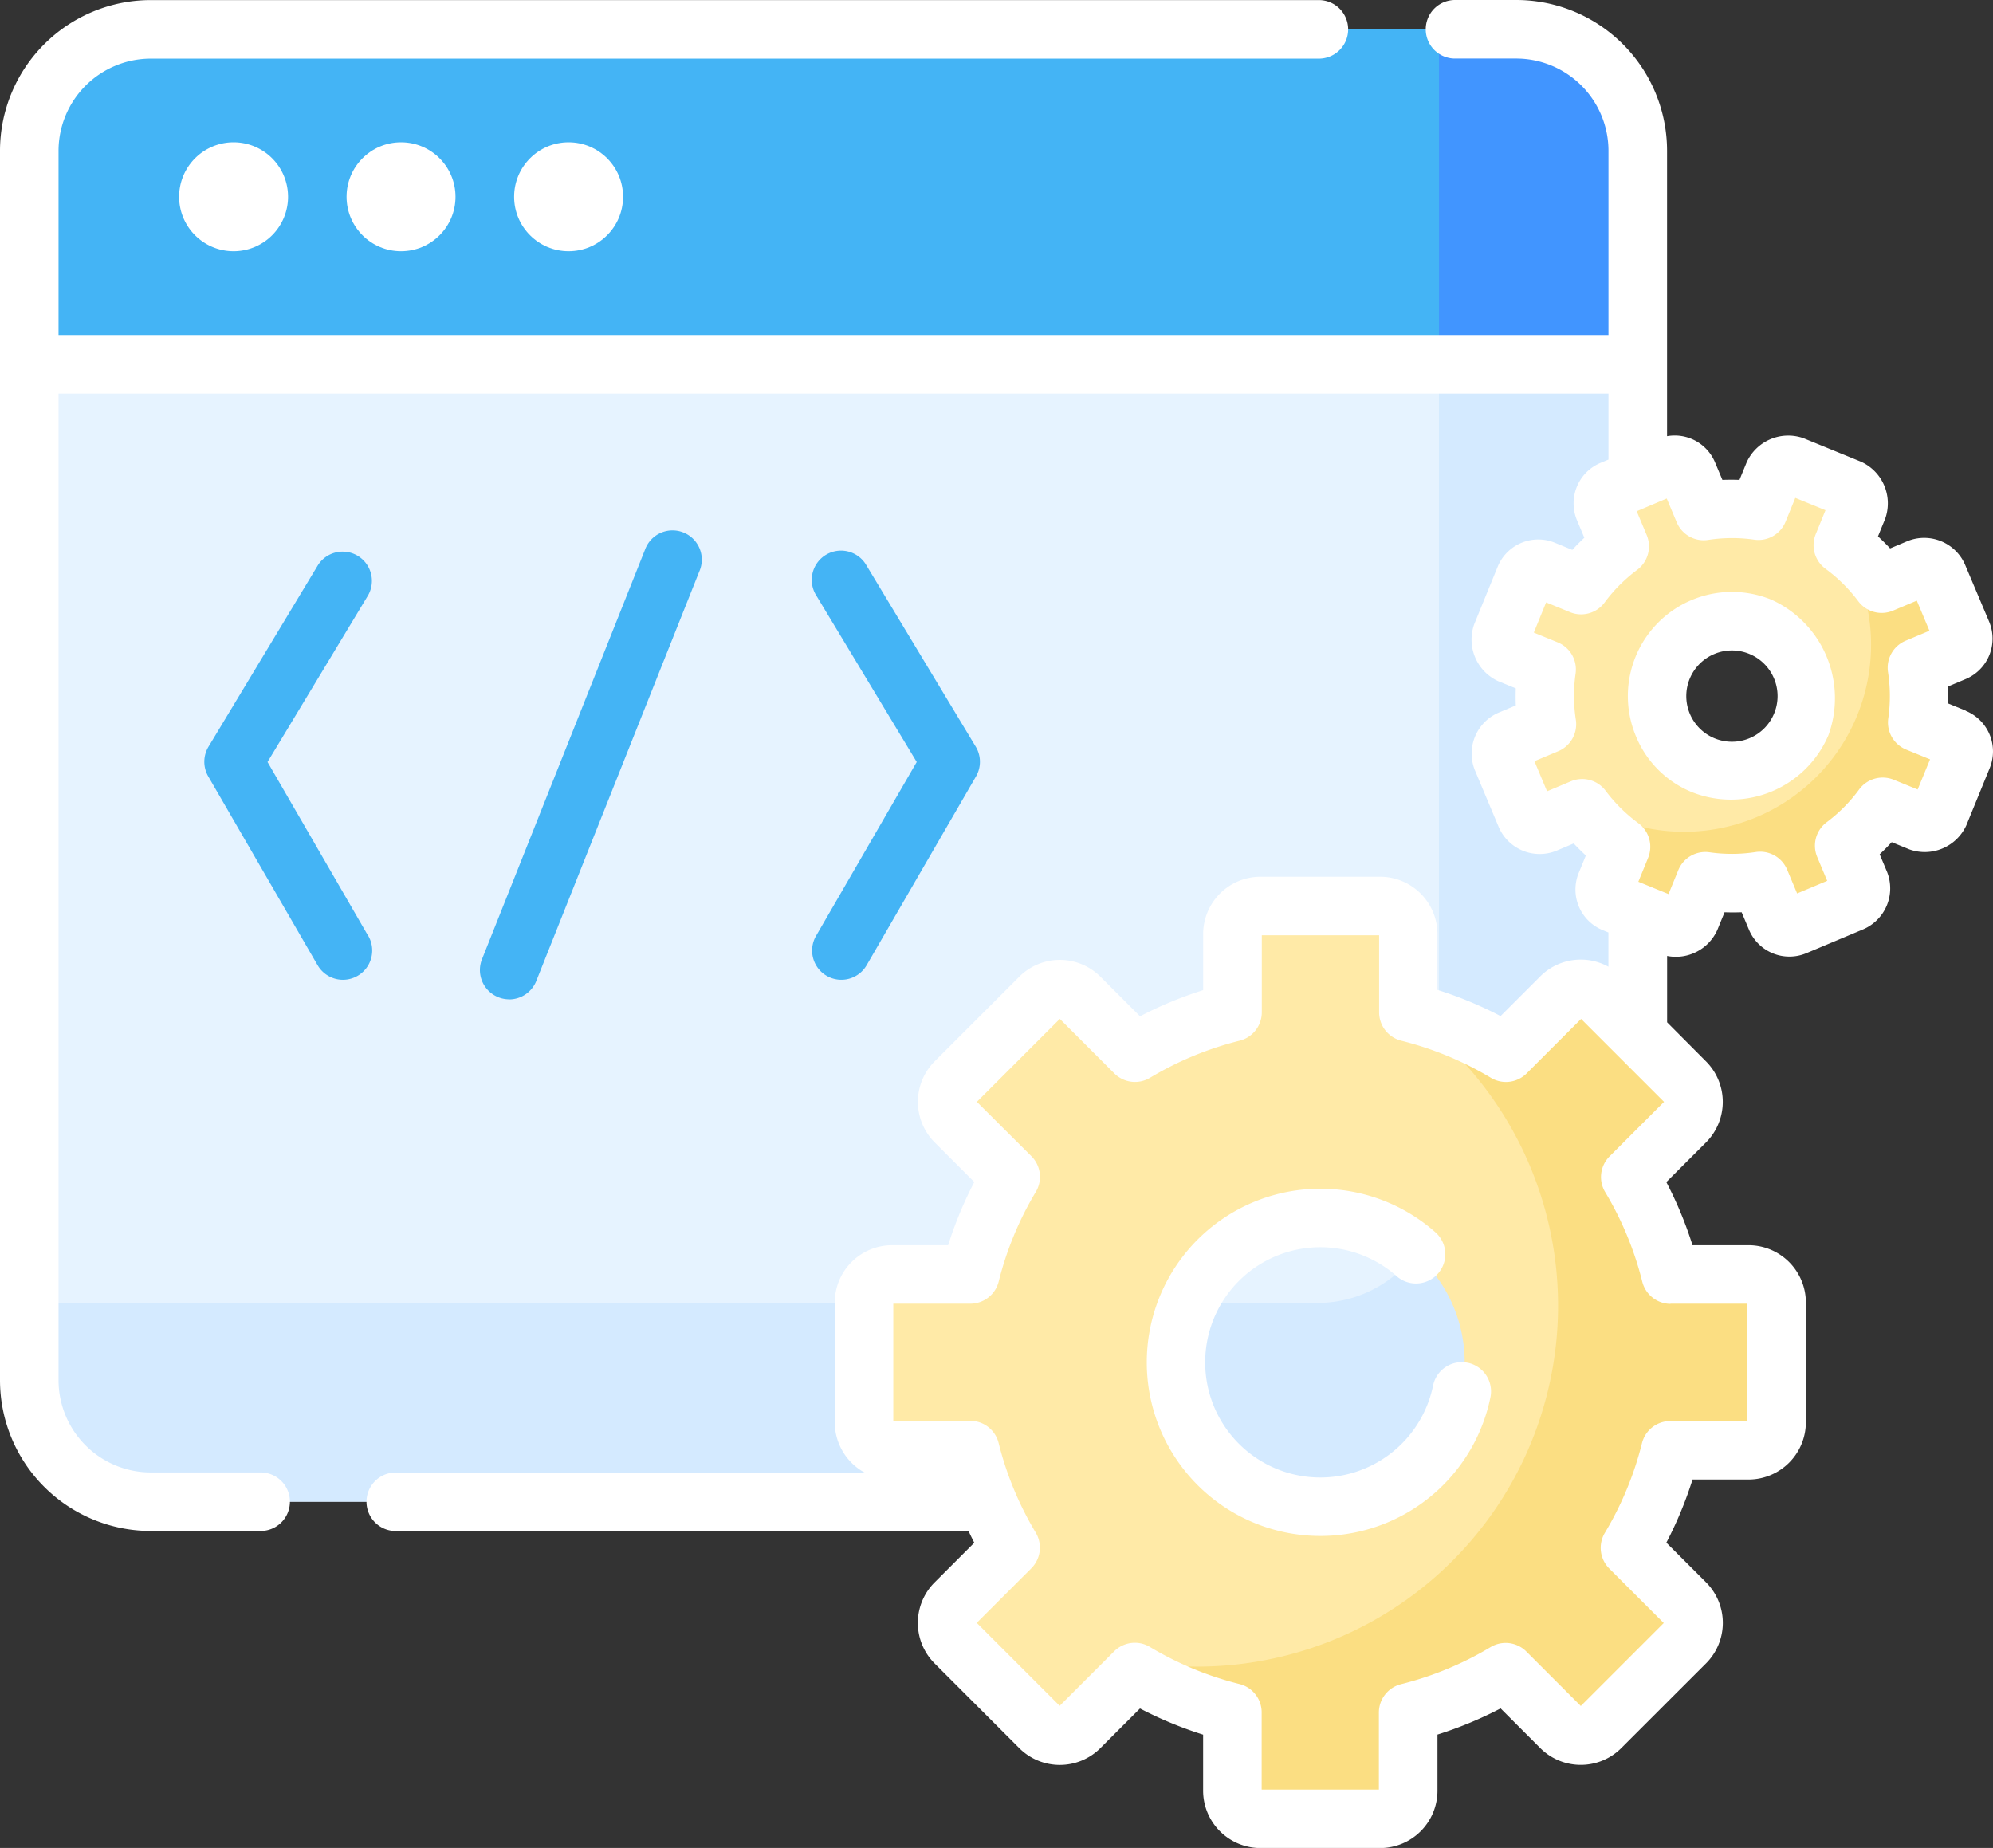
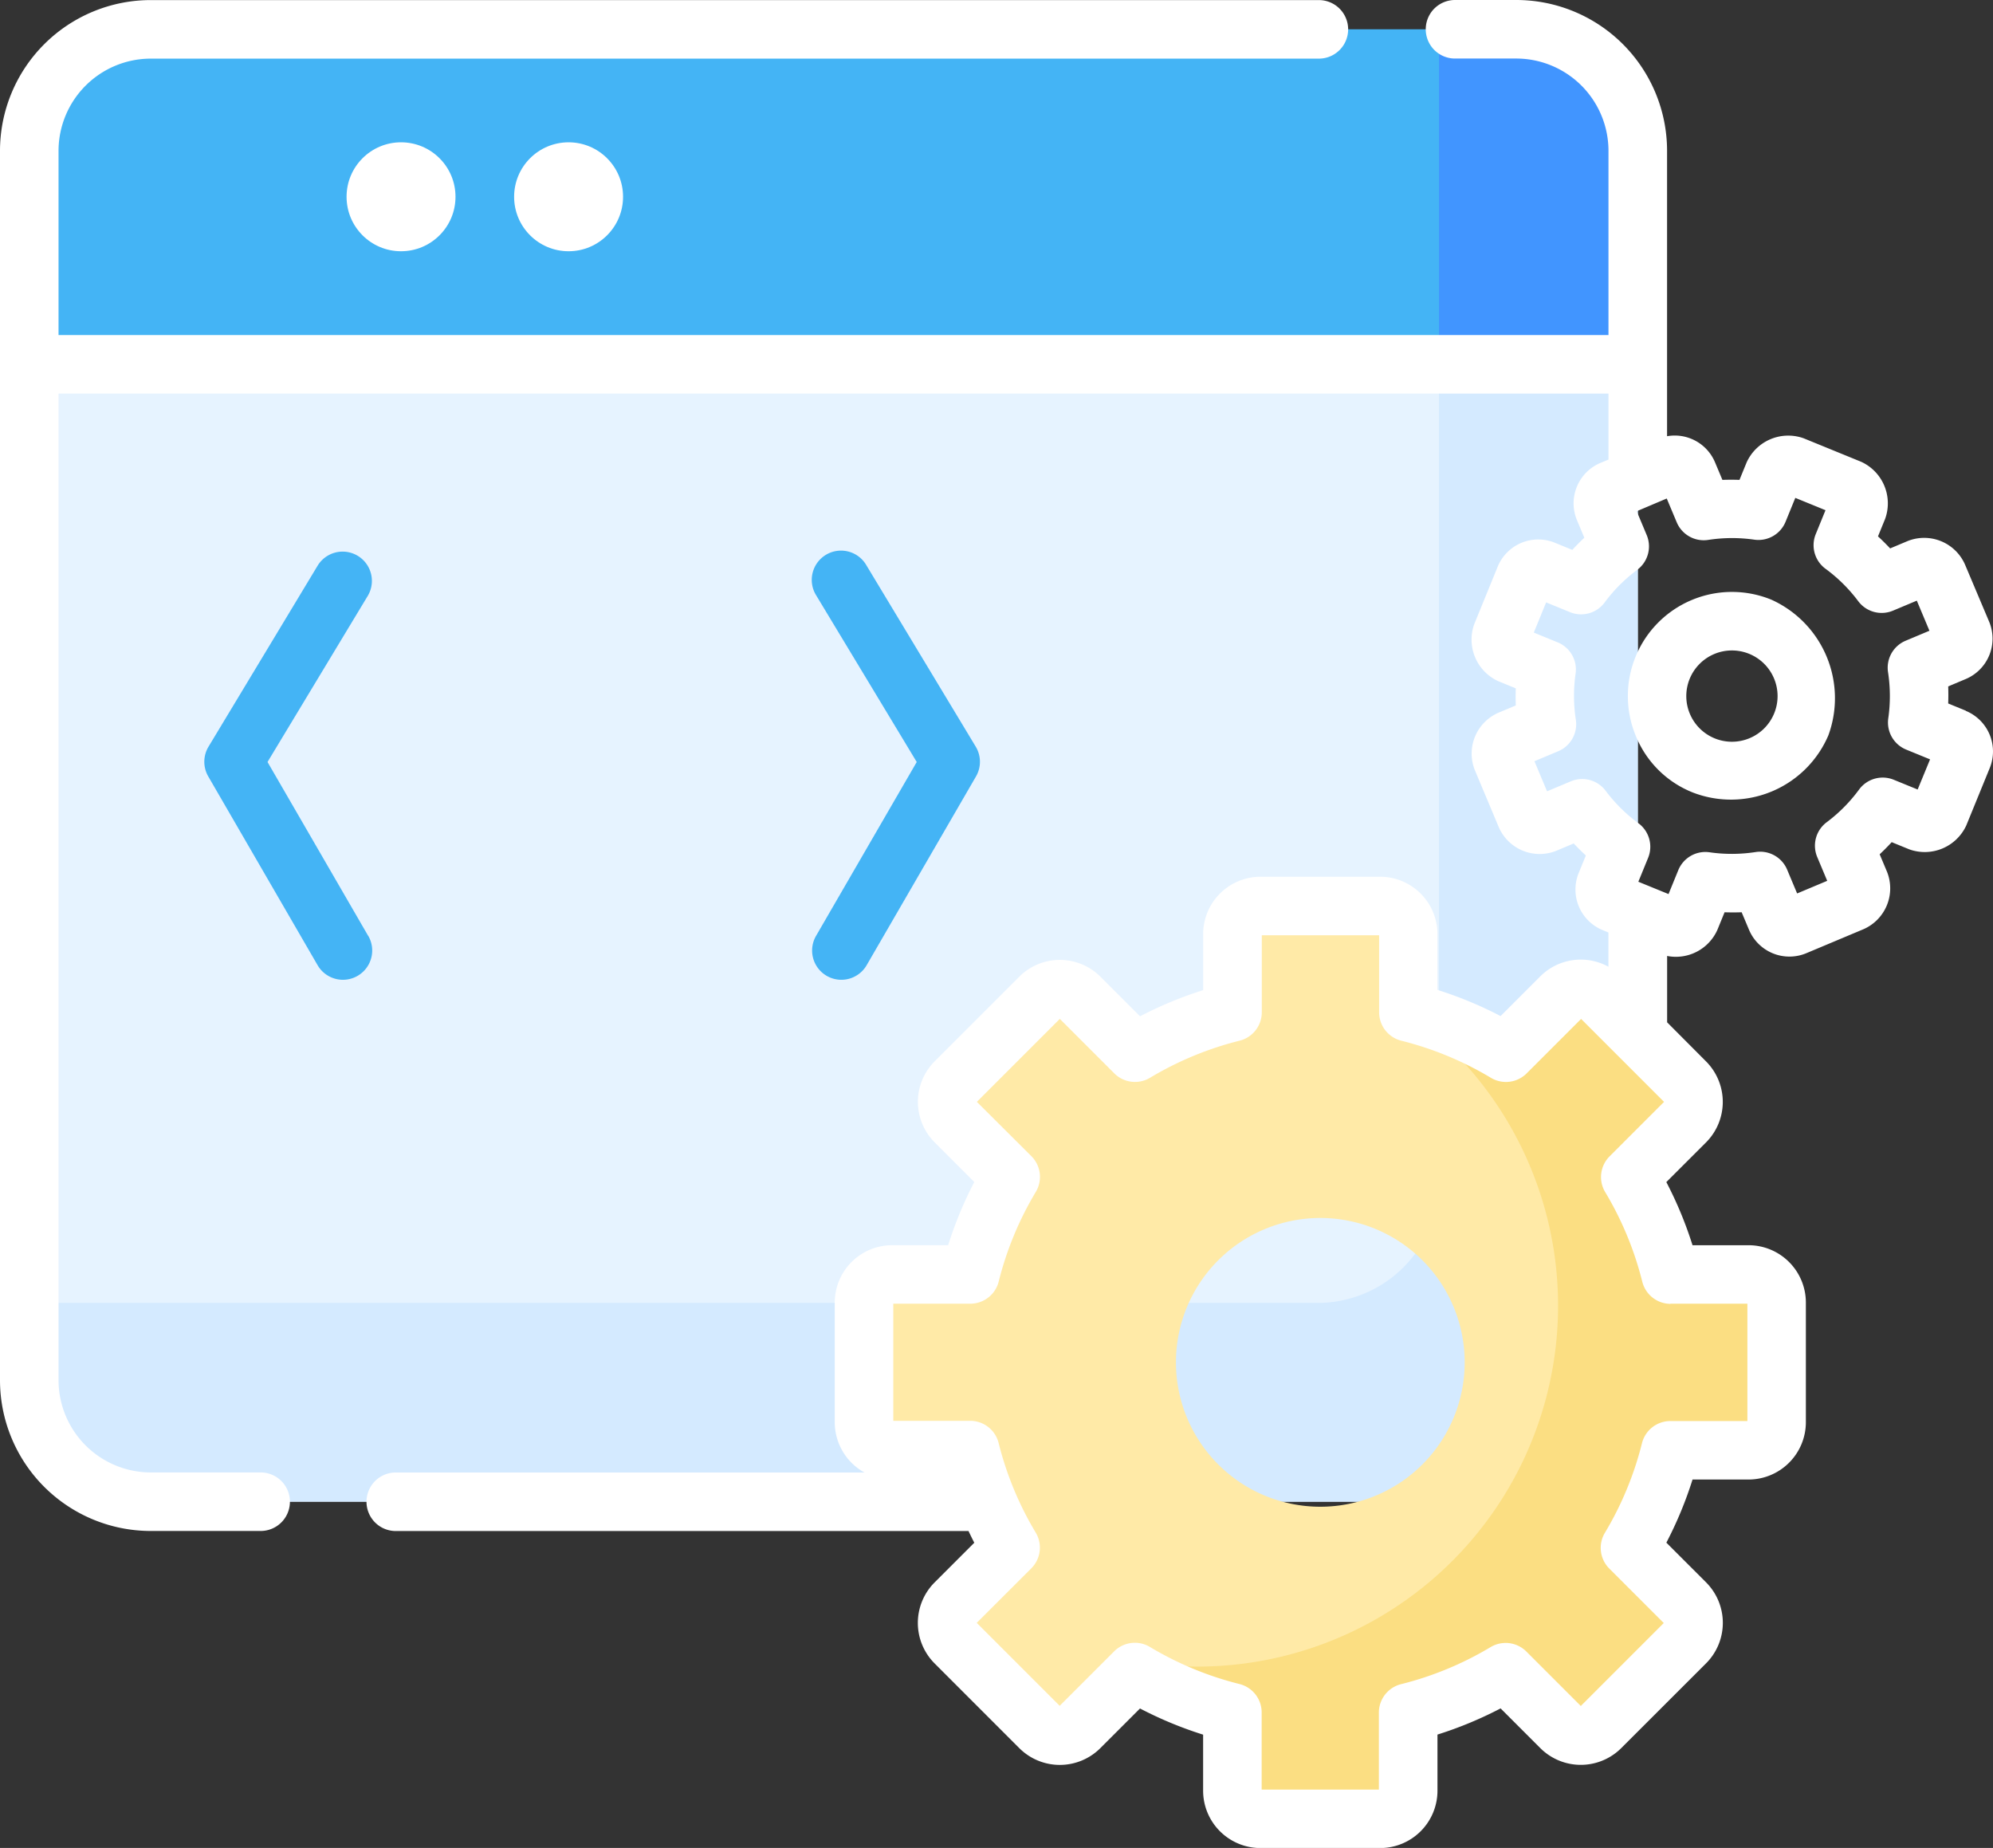
<svg xmlns="http://www.w3.org/2000/svg" width="73.402" height="68.056" viewBox="0 0 73.402 68.056">
  <rect x="0" y="0" width="73.402" height="68.056" fill="#333333" stroke="none" />
  <g id="optimization" transform="translate(0 -18.641)">
    <g id="Group_1138119" data-name="Group 1138119" transform="translate(1.078 30.717)">
      <path id="Path_1564157" data-name="Path 1564157" d="M8.238,102.877l-.719,1.34v37.418a4.471,4.471,0,0,0,4.471,4.471h50.3a4.471,4.471,0,0,0,4.471-4.471V104.217l-.719-1.34Z" transform="translate(-7.519 -102.877)" fill="#e6f3ff" />
    </g>
    <g id="Group_1138120" data-name="Group 1138120" transform="translate(1.078 30.717)">
      <path id="Path_1564158" data-name="Path 1564158" d="M59.438,102.877v31.437a4.471,4.471,0,0,1-4.471,4.471H7.519v2.85a4.471,4.471,0,0,0,4.471,4.471h50.3a4.471,4.471,0,0,0,4.471-4.471V104.217l-.719-1.34Z" transform="translate(-7.519 -102.877)" fill="#d4eaff" />
    </g>
    <g id="Group_1138121" data-name="Group 1138121" transform="translate(1.078 19.719)">
      <path id="Path_1564159" data-name="Path 1564159" d="M62.287,26.16h-50.3a4.471,4.471,0,0,0-4.471,4.471V38.5h59.24V30.631a4.471,4.471,0,0,0-4.471-4.471Z" transform="translate(-7.518 -26.16)" fill="#44b4f5" />
    </g>
    <g id="Group_1138122" data-name="Group 1138122" transform="translate(52.997 19.719)">
      <path id="Path_1564160" data-name="Path 1564160" d="M372.522,26.16h-2.85V38.5h7.321V30.631A4.471,4.471,0,0,0,372.522,26.16Z" transform="translate(-369.672 -26.16)" fill="#4195ff" />
    </g>
    <g id="Group_1138125" data-name="Group 1138125" transform="translate(31.821 52.008)">
      <g id="Group_1138123" data-name="Group 1138123">
        <path id="Path_1564161" data-name="Path 1564161" d="M254.543,264.951h-2.881a13.212,13.212,0,0,0-1.487-3.588l2.038-2.038a1.032,1.032,0,0,0,0-1.46l-3.119-3.119a1.032,1.032,0,0,0-1.46,0l-2.038,2.038a13.208,13.208,0,0,0-3.588-1.487v-2.881a1.032,1.032,0,0,0-1.032-1.032h-4.412a1.032,1.032,0,0,0-1.032,1.032V255.3a13.209,13.209,0,0,0-3.588,1.487l-2.038-2.038a1.032,1.032,0,0,0-1.46,0l-3.119,3.119a1.032,1.032,0,0,0,0,1.46l2.038,2.038a13.21,13.21,0,0,0-1.487,3.588H223a1.032,1.032,0,0,0-1.032,1.032v4.412A1.032,1.032,0,0,0,223,271.427h2.881a13.209,13.209,0,0,0,1.487,3.588l-2.038,2.038a1.032,1.032,0,0,0,0,1.46l3.119,3.119a1.032,1.032,0,0,0,1.46,0l2.038-2.038a13.211,13.211,0,0,0,3.588,1.487v2.881A1.032,1.032,0,0,0,236.563,285h4.412a1.032,1.032,0,0,0,1.032-1.032v-2.881a13.211,13.211,0,0,0,3.588-1.487l2.038,2.038a1.032,1.032,0,0,0,1.46,0l3.119-3.119a1.032,1.032,0,0,0,0-1.46l-2.038-2.038a13.21,13.21,0,0,0,1.487-3.588h2.881a1.032,1.032,0,0,0,1.032-1.032v-4.412a1.032,1.032,0,0,0-1.032-1.032Zm-15.774,8.555a5.317,5.317,0,1,1,5.317-5.317A5.317,5.317,0,0,1,238.769,273.506Z" transform="translate(-221.963 -251.383)" fill="#ffeaa7" />
      </g>
      <g id="Group_1138124" data-name="Group 1138124" transform="translate(9.085 3.06)">
        <path id="Path_1564162" data-name="Path 1564162" d="M308.827,283.238h-2.882a13.2,13.2,0,0,0-1.487-3.587l2.038-2.038a1.032,1.032,0,0,0,0-1.46l-3.119-3.119a1.032,1.032,0,0,0-1.46,0l-2.039,2.039a13.216,13.216,0,0,0-3.636-1.5,13.291,13.291,0,0,1-10.91,23.72,13.25,13.25,0,0,0,4.483,2.076v2.882a1.032,1.032,0,0,0,1.032,1.032h4.412a1.032,1.032,0,0,0,1.032-1.032v-2.881a13.211,13.211,0,0,0,3.588-1.487l2.038,2.038a1.032,1.032,0,0,0,1.46,0L306.5,296.8a1.032,1.032,0,0,0,0-1.46l-2.038-2.038a13.209,13.209,0,0,0,1.487-3.588h2.881a1.032,1.032,0,0,0,1.032-1.032v-4.412A1.033,1.033,0,0,0,308.827,283.238Z" transform="translate(-285.332 -272.73)" fill="#fbde82" />
      </g>
    </g>
    <g id="Group_1138130" data-name="Group 1138130" transform="translate(55.251 35.737)">
      <g id="Group_1138127" data-name="Group 1138127">
        <g id="Group_1138126" data-name="Group 1138126">
-           <path id="Path_1564163" data-name="Path 1564163" d="M402.13,147.967l-1.382-.565a6.846,6.846,0,0,0-.01-2.013l1.377-.578a.535.535,0,0,0,.286-.7L401.516,142a.535.535,0,0,0-.7-.286l-1.377.578a6.851,6.851,0,0,0-1.43-1.417l.565-1.382a.535.535,0,0,0-.293-.7l-2.117-.865a.535.535,0,0,0-.7.293l-.565,1.382a6.848,6.848,0,0,0-2.013.01l-.578-1.377a.535.535,0,0,0-.7-.286l-2.108.885a.535.535,0,0,0-.286.7l.578,1.377a6.85,6.85,0,0,0-1.417,1.43l-1.382-.565a.535.535,0,0,0-.7.293l-.865,2.117a.535.535,0,0,0,.293.7l1.382.565a6.848,6.848,0,0,0,.01,2.013l-1.377.578a.535.535,0,0,0-.286.7l.885,2.108a.535.535,0,0,0,.7.286l1.377-.578a6.85,6.85,0,0,0,1.43,1.417l-.565,1.382a.535.535,0,0,0,.293.7l2.117.865a.535.535,0,0,0,.7-.293l.565-1.382a6.848,6.848,0,0,0,2.013-.01l.578,1.377a.535.535,0,0,0,.7.286l2.108-.885a.535.535,0,0,0,.286-.7l-.578-1.377a6.849,6.849,0,0,0,1.417-1.43l1.382.565a.535.535,0,0,0,.7-.293l.865-2.117A.535.535,0,0,0,402.13,147.967Zm-9.246,1.013a2.756,2.756,0,1,1,3.594-1.509A2.756,2.756,0,0,1,392.884,148.981Z" transform="translate(-385.39 -137.893)" fill="#ffeaa7" />
-         </g>
+           </g>
      </g>
      <g id="Group_1138129" data-name="Group 1138129" transform="translate(2.711 2.97)">
        <g id="Group_1138128" data-name="Group 1138128">
-           <path id="Path_1564164" data-name="Path 1564164" d="M418.331,165.713l-1.383-.565a6.84,6.84,0,0,0-.01-2.013l1.378-.579a.535.535,0,0,0,.286-.7l-.885-2.108a.535.535,0,0,0-.7-.286l-1.378.579a6.847,6.847,0,0,0-1.451-1.432,6.889,6.889,0,0,1-9.885,9.243,6.87,6.87,0,0,0,1.744,1.875l-.565,1.383a.535.535,0,0,0,.293.7l2.117.865a.535.535,0,0,0,.7-.293l.565-1.382a6.848,6.848,0,0,0,2.013-.01l.578,1.377a.535.535,0,0,0,.7.286l2.108-.885a.535.535,0,0,0,.286-.7l-.578-1.377a6.851,6.851,0,0,0,1.417-1.43l1.382.565a.535.535,0,0,0,.7-.293l.865-2.117A.535.535,0,0,0,418.331,165.713Z" transform="translate(-404.302 -158.608)" fill="#fbde82" />
-         </g>
+           </g>
      </g>
    </g>
    <g id="Group_1138131" data-name="Group 1138131" transform="translate(0 18.641)">
-       <path id="Path_1564165" data-name="Path 1564165" d="M46,57.206A2.006,2.006,0,1,0,48,55.2,2.006,2.006,0,0,0,46,57.206Z" transform="translate(-39.403 -49.959)" fill="#fff" />
      <circle id="Ellipse_54053" data-name="Ellipse 54053" cx="2.006" cy="2.006" r="2.006" transform="translate(12.764 5.241)" fill="#fff" />
      <circle id="Ellipse_54054" data-name="Ellipse 54054" cx="2.006" cy="2.006" r="2.006" transform="translate(18.935 5.241)" fill="#fff" />
-       <path id="Path_1564166" data-name="Path 1564166" d="M124.364,172.424a1.078,1.078,0,0,0,1-.68l6-15.073a1.078,1.078,0,1,0-2-.8l-6,15.073a1.078,1.078,0,0,0,1,1.477Z" transform="translate(-105.612 -135.618)" fill="#44b4f5" />
      <path id="Path_1564167" data-name="Path 1564167" d="M209.158,175.875a1.077,1.077,0,0,0,1.473-.392l4.026-6.95a1.078,1.078,0,0,0-.01-1.1l-4.026-6.678a1.078,1.078,0,1,0-1.846,1.113l3.7,6.132-3.706,6.4A1.078,1.078,0,0,0,209.158,175.875Z" transform="translate(-178.712 -139.937)" fill="#44b4f5" />
      <path id="Path_1564168" data-name="Path 1564168" d="M58.505,174.4,54.8,168l3.7-6.132a1.078,1.078,0,0,0-1.846-1.113l-4.026,6.678a1.078,1.078,0,0,0-.01,1.1l4.026,6.95a1.078,1.078,0,0,0,1.866-1.081Z" transform="translate(-44.947 -139.937)" fill="#44b4f5" />
-       <path id="Path_1564169" data-name="Path 1564169" d="M306.407,330.417a1.078,1.078,0,0,0-1.272.84,4.24,4.24,0,1,1-1.343-4.03,1.078,1.078,0,0,0,1.43-1.614,6.394,6.394,0,1,0,2.026,6.075,1.078,1.078,0,0,0-.84-1.272Z" transform="translate(-252.355 -280.229)" fill="#fff" />
      <path id="Path_1564170" data-name="Path 1564170" d="M423.465,170.98a3.834,3.834,0,0,0-4.984,5.034,3.761,3.761,0,0,0,2.085,2.065,3.9,3.9,0,0,0,5-2.1A3.981,3.981,0,0,0,423.465,170.98Zm-1.45,5.233a1.681,1.681,0,1,1,1.681-1.681A1.681,1.681,0,0,1,422.016,176.213Z" transform="translate(-358.228 -148.896)" fill="#fff" />
      <path id="Path_1564171" data-name="Path 1564171" d="M72.4,44.814l-.648-.265q.011-.315,0-.629l.645-.271a1.615,1.615,0,0,0,.863-2.112L72.37,39.43a1.642,1.642,0,0,0-2.112-.863l-.645.271q-.215-.23-.447-.443l.264-.647a1.684,1.684,0,0,0-.883-2.1l-2.117-.865a1.684,1.684,0,0,0-2.1.883l-.265.648q-.314-.011-.629,0l-.271-.645a1.61,1.61,0,0,0-1.767-.963V24.19a5.555,5.555,0,0,0-5.549-5.549H53.588a1.078,1.078,0,0,0,0,2.156h2.259A3.4,3.4,0,0,1,59.24,24.19v6.79H2.156V24.19A3.4,3.4,0,0,1,5.549,20.8H48.574a1.078,1.078,0,1,0,0-2.156H5.549A5.555,5.555,0,0,0,0,24.19V69.475a5.555,5.555,0,0,0,5.549,5.549H9.6a1.078,1.078,0,0,0,0-2.156H5.549a3.4,3.4,0,0,1-3.393-3.393V33.135H59.24v2.431l-.3.125A1.615,1.615,0,0,0,58.08,37.8l.271.645q-.23.215-.443.447l-.648-.265a1.615,1.615,0,0,0-2.1.883l-.864,2.117a1.684,1.684,0,0,0,.883,2.1l.647.265q-.011.315,0,.629l-.645.271a1.642,1.642,0,0,0-.863,2.112l.885,2.108a1.642,1.642,0,0,0,2.112.863l.645-.271q.215.23.447.443l-.265.648a1.615,1.615,0,0,0,.883,2.1l.213.087v1.262a2.109,2.109,0,0,0-2.511.356l-1.461,1.461a14.272,14.272,0,0,0-2.325-.964V53.04a2.113,2.113,0,0,0-2.11-2.11H46.422a2.113,2.113,0,0,0-2.11,2.11v2.066a14.283,14.283,0,0,0-2.325.964l-1.461-1.461a2.113,2.113,0,0,0-2.984,0l-3.119,3.119a2.113,2.113,0,0,0,0,2.984l1.461,1.461A14.275,14.275,0,0,0,34.92,64.5H32.854a2.113,2.113,0,0,0-2.11,2.11v4.412a2.112,2.112,0,0,0,1.094,1.848H14.576a1.078,1.078,0,0,0,0,2.156H35.67c.069.144.139.289.213.431l-1.461,1.461a2.11,2.11,0,0,0,0,2.984l3.119,3.12a2.112,2.112,0,0,0,2.984,0l1.461-1.461a14.282,14.282,0,0,0,2.325.964v2.066a2.113,2.113,0,0,0,2.11,2.11h4.411a2.113,2.113,0,0,0,2.11-2.11V82.522a14.271,14.271,0,0,0,2.325-.964l1.461,1.461a2.11,2.11,0,0,0,2.984,0L62.833,79.9a2.11,2.11,0,0,0,0-2.985l-1.461-1.461a14.273,14.273,0,0,0,.964-2.325H64.4a2.113,2.113,0,0,0,2.11-2.11V66.608A2.113,2.113,0,0,0,64.4,64.5H62.335a14.28,14.28,0,0,0-.964-2.325l1.462-1.461a2.113,2.113,0,0,0,0-2.984L61.4,56.291V53.847a1.673,1.673,0,0,0,1.851-.961l.265-.648q.314.011.629,0l.271.645a1.615,1.615,0,0,0,2.112.862l2.108-.885a1.642,1.642,0,0,0,.863-2.112l-.271-.645q.23-.215.443-.447l.648.265a1.684,1.684,0,0,0,2.1-.883l.865-2.117a1.616,1.616,0,0,0-.883-2.1ZM61.52,66.654h2.836v4.321H61.52a1.078,1.078,0,0,0-1.046.816,12.126,12.126,0,0,1-1.366,3.3,1.078,1.078,0,0,0,.162,1.317l2.006,2.006-3.055,3.055-2.006-2.006A1.078,1.078,0,0,0,54.9,79.3a12.133,12.133,0,0,1-3.3,1.366,1.078,1.078,0,0,0-.816,1.046v2.836H46.467V81.707a1.078,1.078,0,0,0-.816-1.046,12.127,12.127,0,0,1-3.3-1.366,1.078,1.078,0,0,0-1.317.162l-2.006,2.006-3.055-3.055L37.983,76.4a1.078,1.078,0,0,0,.162-1.317,12.128,12.128,0,0,1-1.366-3.3,1.078,1.078,0,0,0-1.046-.816H32.9V66.654h2.836a1.078,1.078,0,0,0,1.046-.816,12.127,12.127,0,0,1,1.366-3.3,1.078,1.078,0,0,0-.162-1.317L35.978,59.22l3.055-3.055,2.006,2.006a1.078,1.078,0,0,0,1.317.162,12.13,12.13,0,0,1,3.3-1.366,1.078,1.078,0,0,0,.816-1.046V53.086h4.321v2.836a1.078,1.078,0,0,0,.816,1.046,12.133,12.133,0,0,1,3.3,1.366,1.078,1.078,0,0,0,1.317-.162l2.006-2.006,3.055,3.055-2.006,2.006a1.078,1.078,0,0,0-.162,1.317,12.127,12.127,0,0,1,1.366,3.3,1.078,1.078,0,0,0,1.046.816Zm9.107-18.937-.88-.359a1.078,1.078,0,0,0-1.277.36,5.774,5.774,0,0,1-1.194,1.205,1.078,1.078,0,0,0-.348,1.28l.368.877-1.108.465-.368-.877a1.078,1.078,0,0,0-1.158-.648,5.76,5.76,0,0,1-1.7.009,1.077,1.077,0,0,0-1.151.659l-.359.88-1.112-.454.36-.88a1.078,1.078,0,0,0-.36-1.277,5.771,5.771,0,0,1-1.205-1.194,1.078,1.078,0,0,0-1.28-.348l-.877.368-.465-1.108.877-.368a1.078,1.078,0,0,0,.648-1.158,5.77,5.77,0,0,1-.009-1.7,1.078,1.078,0,0,0-.659-1.151l-.88-.36.454-1.112.88.36a1.078,1.078,0,0,0,1.277-.36A5.776,5.776,0,0,1,60.3,39.626a1.078,1.078,0,0,0,.348-1.28l-.368-.877L61.386,37l.368.877a1.078,1.078,0,0,0,1.157.648,5.77,5.77,0,0,1,1.7-.009,1.078,1.078,0,0,0,1.151-.659l.359-.88,1.112.454-.359.88a1.078,1.078,0,0,0,.36,1.277,5.765,5.765,0,0,1,1.205,1.194,1.077,1.077,0,0,0,1.28.348l.877-.368.465,1.108-.877.368a1.078,1.078,0,0,0-.648,1.158,5.776,5.776,0,0,1,.009,1.7,1.078,1.078,0,0,0,.659,1.151l.88.36Z" transform="translate(0 -18.641)" fill="#fff" />
    </g>
  </g>
</svg>